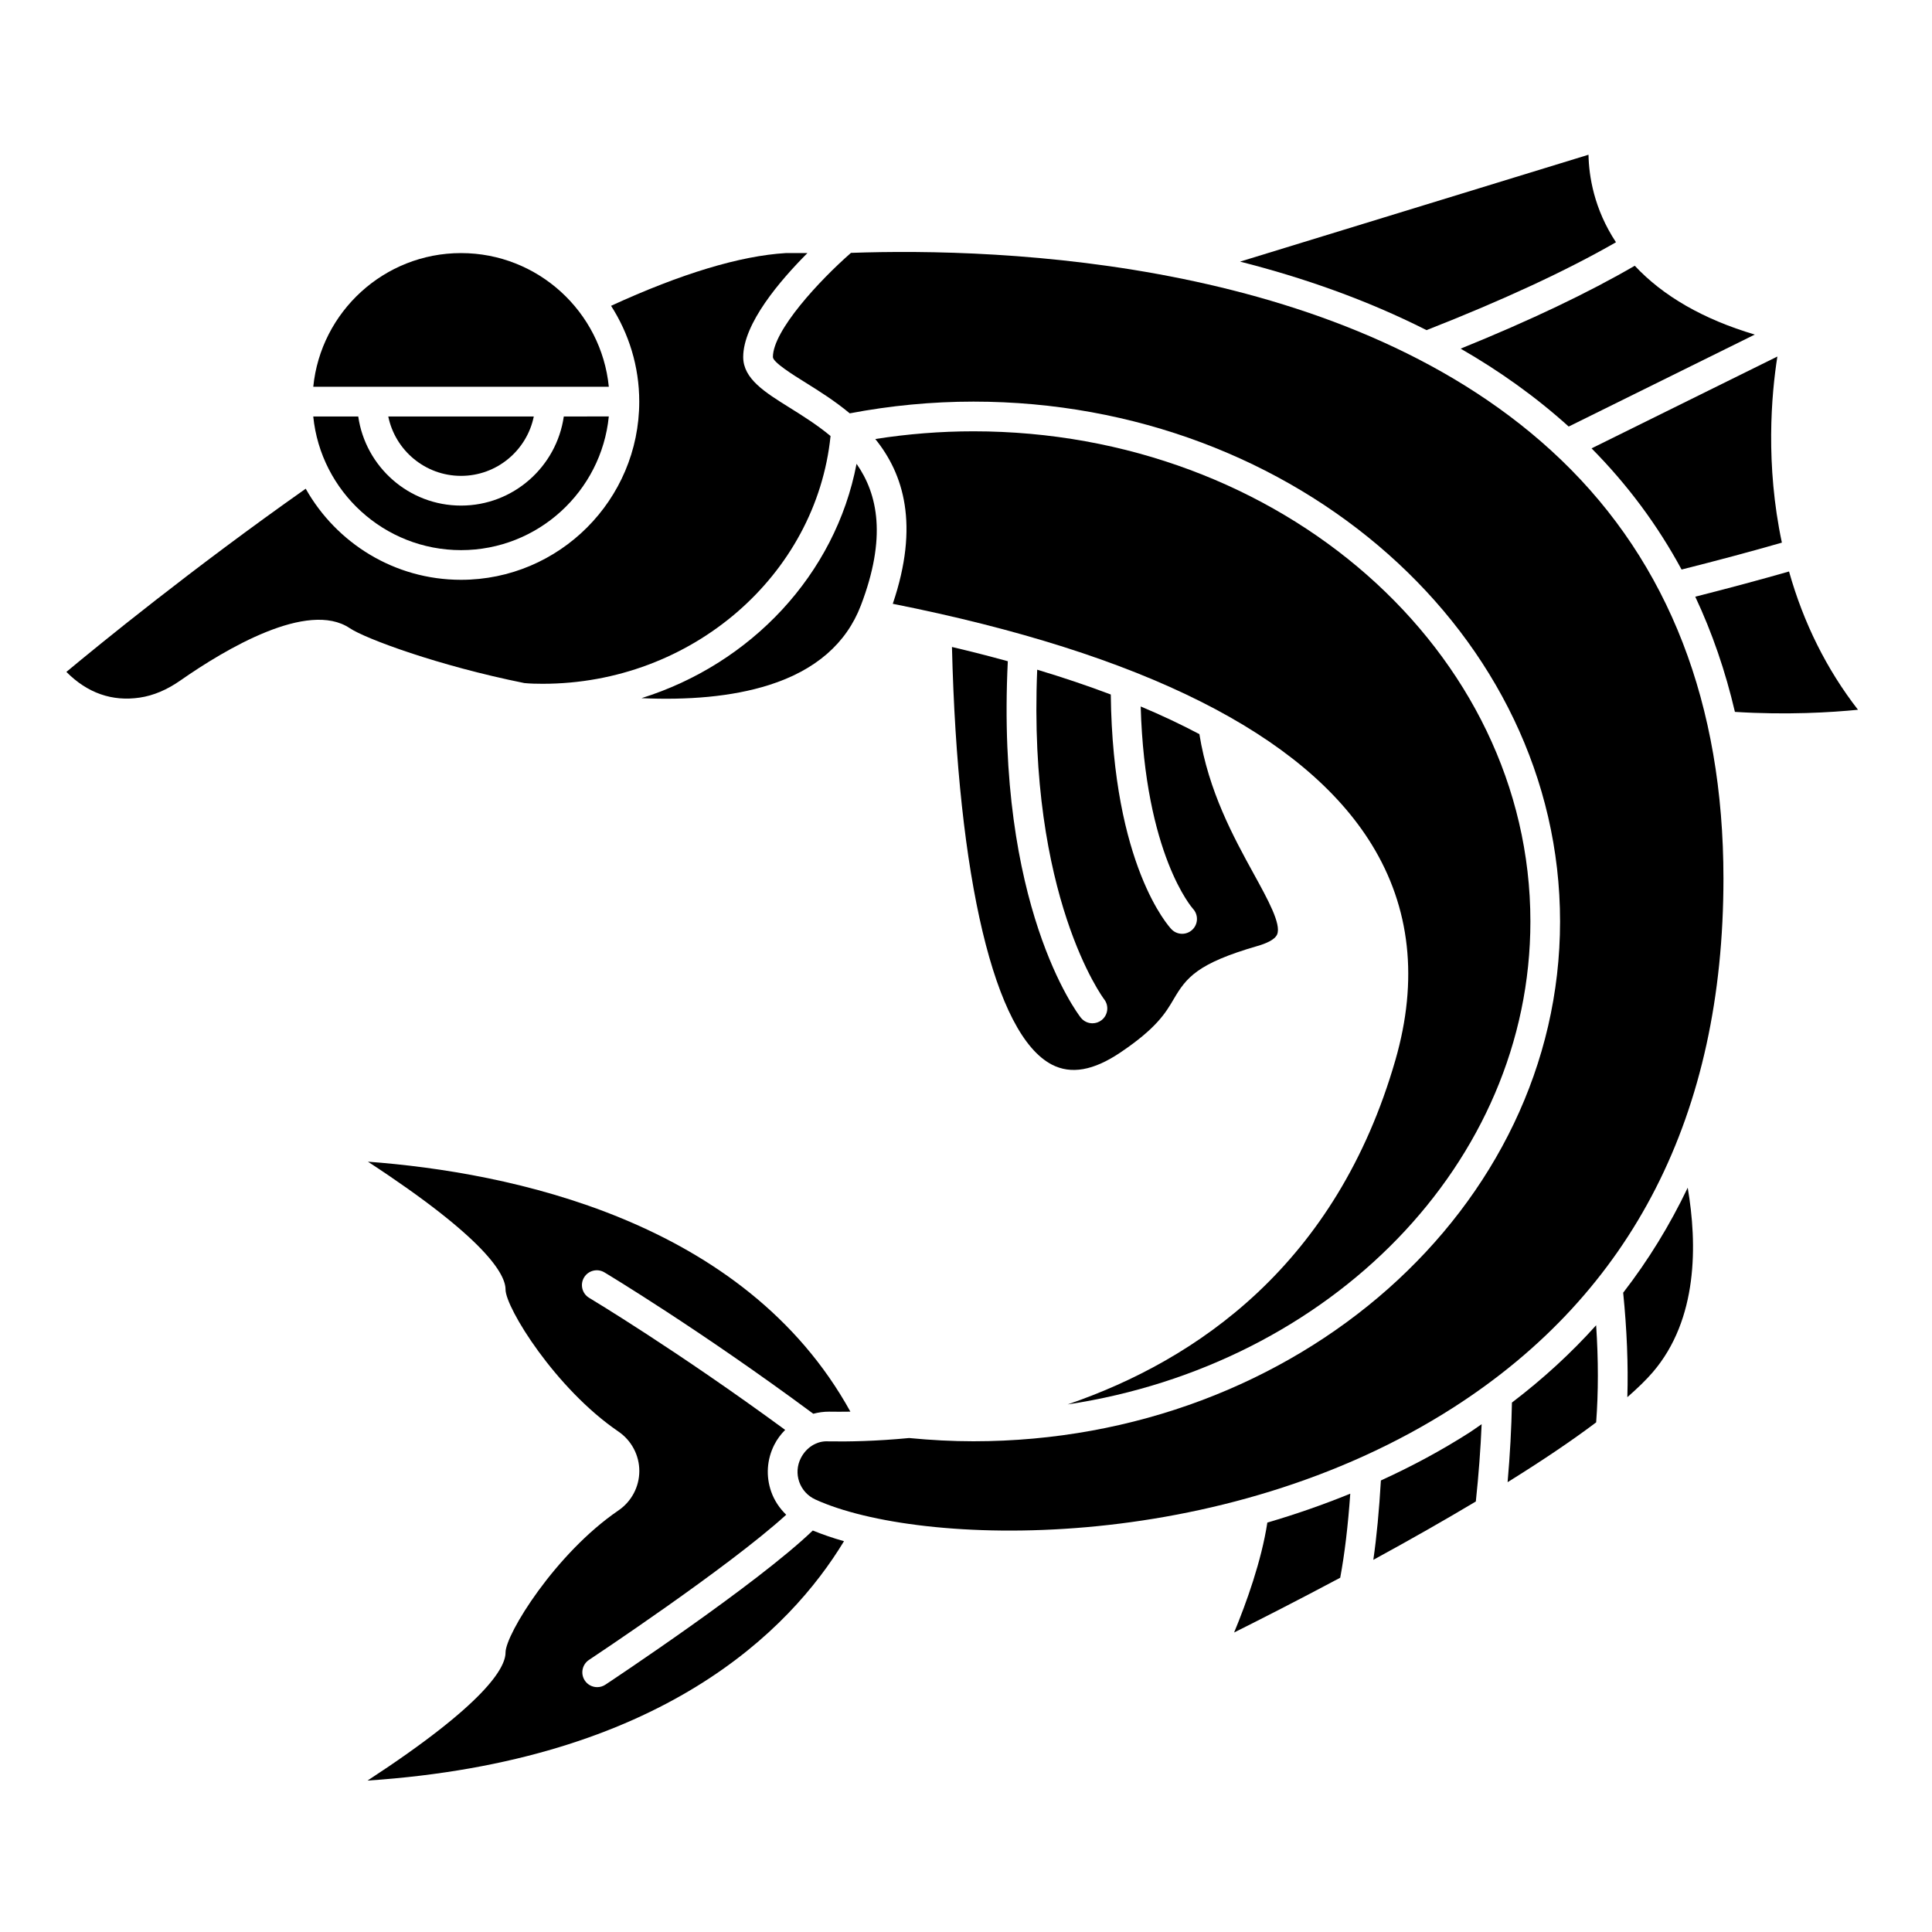
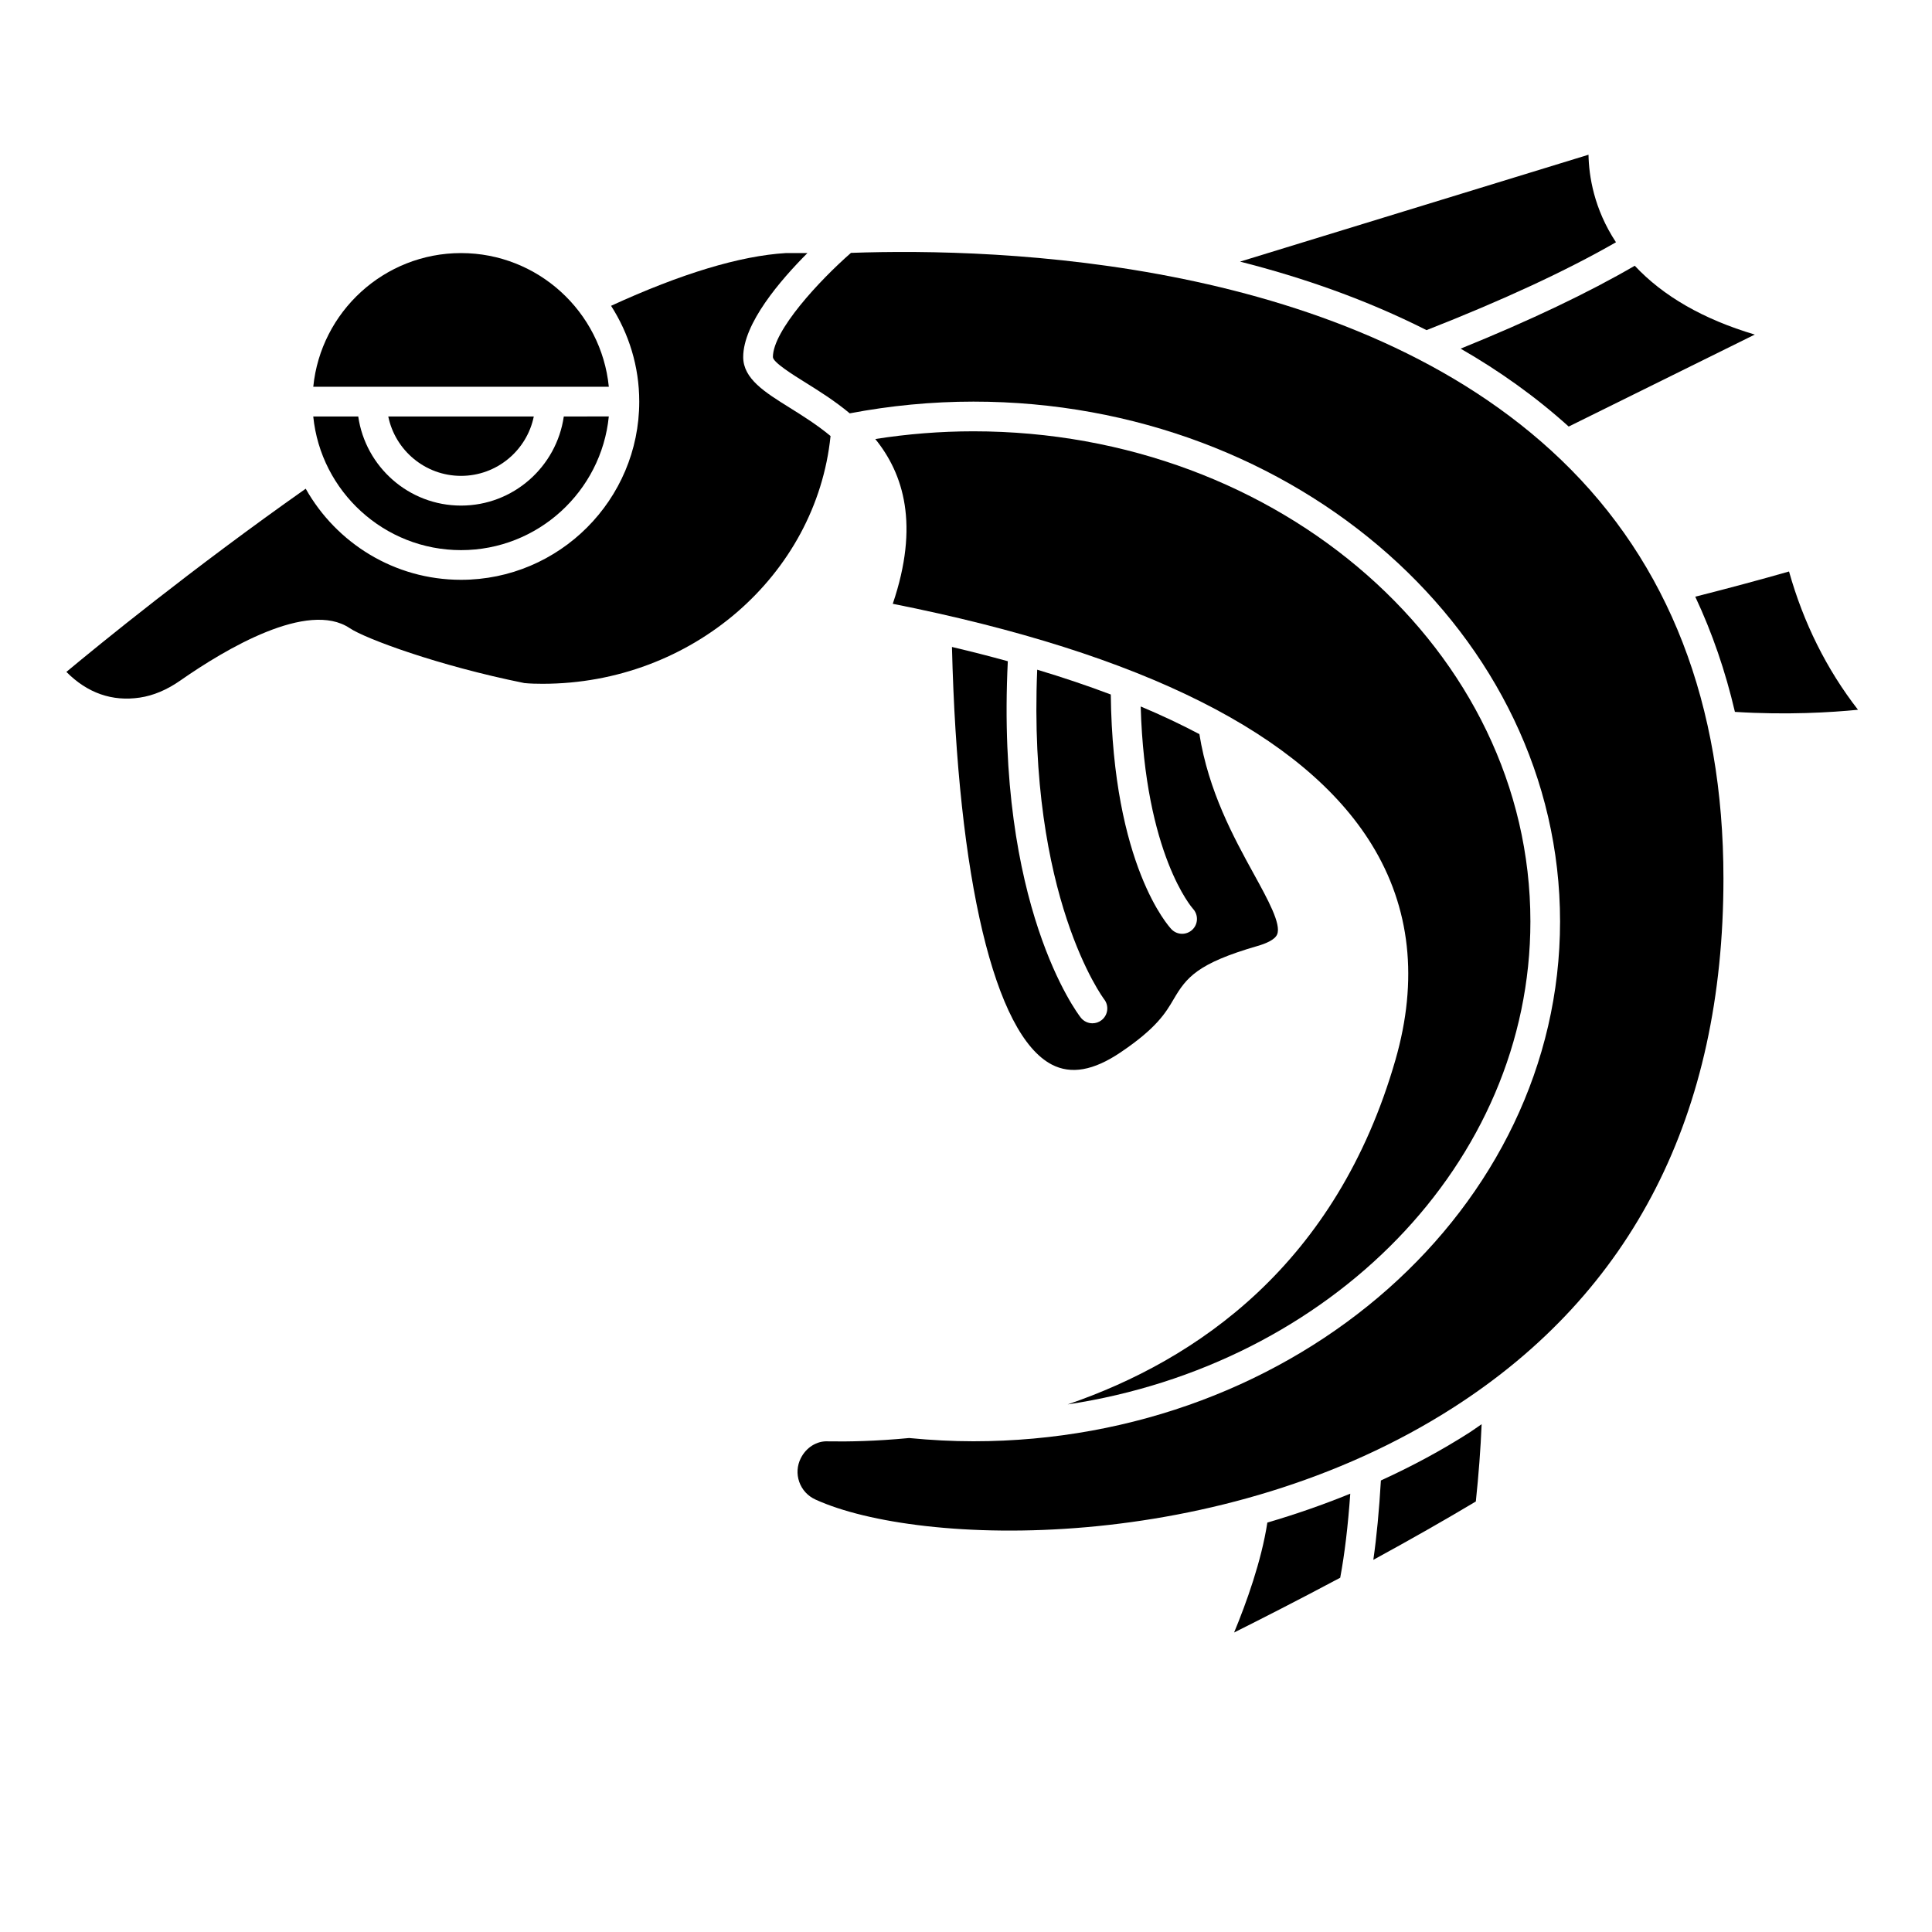
<svg xmlns="http://www.w3.org/2000/svg" fill="#000000" width="800px" height="800px" version="1.1" viewBox="144 144 512 512">
  <g>
    <path d="m287.82 325.21c39.41 0 72.48-28.695 76.285-65.656-3.516-2.93-7.328-5.32-10.812-7.496-6.617-4.121-12.336-7.684-12.336-13.441 0-8.863 9.77-20.285 17.02-27.551h-5.711c-12.129 0.723-27.789 5.461-46.328 13.977 4.707 7.34 7.469 16.039 7.469 25.383 0 26.043-21.188 47.23-47.23 47.23-17.656 0-33.055-9.754-41.16-24.141-30.156 21.234-55.008 41.539-63.426 48.547 5.586 5.613 12.117 7.898 19.457 6.809 3.59-0.531 7.195-2.051 10.719-4.512 12.004-8.383 33.801-21.34 44.918-13.887 4.125 2.766 23.355 9.934 46.289 14.551 1.586 0.152 3.215 0.188 4.848 0.188z" />
    <path d="m266.18 289.79c20.375 0 37.18-15.562 39.16-35.426l-11.926 0.004c-1.922 13.332-13.387 23.617-27.238 23.617s-25.316-10.285-27.238-23.617h-11.922c1.984 19.859 18.785 35.422 39.164 35.422z" />
    <path d="m396.28 315.45c1.504 61.52 11.301 102.77 26.453 110.67 5.098 2.656 11.051 1.609 18.191-3.203 9.629-6.488 12.004-10.539 14.102-14.113 3.367-5.738 6.242-9.492 22.254-14.117 2.023-0.582 4.566-1.59 5.176-3.066 1.129-2.715-2.434-9.188-6.199-16.039-5.356-9.742-11.969-21.836-14.406-37.027-4.824-2.555-10.004-5.004-15.555-7.332 1.121 39.309 13.723 53.465 13.855 53.613 1.469 1.586 1.395 4.07-0.176 5.555-0.762 0.715-1.734 1.074-2.703 1.074-1.031 0-2.055-0.406-2.824-1.207-0.648-0.676-15.551-16.875-16.078-62.207-6.113-2.312-12.613-4.504-19.5-6.574-2.519 60.219 17.543 87.09 17.75 87.355 1.328 1.715 1.02 4.184-0.691 5.519-0.719 0.562-1.57 0.832-2.422 0.832-1.164 0-2.312-0.516-3.09-1.504-0.941-1.195-22.535-29.684-19.336-94.445-4.762-1.316-9.703-2.578-14.801-3.781z" />
    <path d="m266.18 270.11c9.5 0 17.453-6.773 19.281-15.742h-38.566c1.832 8.969 9.781 15.742 19.285 15.742z" />
    <path d="m549.57 388.19c0-71.621-66.211-129.89-147.6-129.89-8.746 0-17.461 0.703-26.012 2.043 7.5 9.25 11.734 22.742 4.637 43.668 66.242 13.176 108.98 34.613 126.92 63.789 10.27 16.699 12.383 35.91 6.289 57.094-15.582 54.156-52.562 79.539-86.863 91.289 69.531-10.48 122.63-63.867 122.63-128z" />
    <path d="m266.18 211.07c-20.375 0-37.18 15.562-39.16 35.426h78.324c-1.984-19.863-18.789-35.426-39.164-35.426z" />
-     <path d="m565.78 262.82c9.531 9.633 17.492 20.344 23.855 32.113 9.734-2.453 18.637-4.84 26.582-7.129-4.394-20.695-2.785-39.211-1.195-49.32z" />
    <path d="m572.25 208.2c-5.852-8.859-7.176-17.578-7.281-23.195l-92.344 28.328c16.688 4.234 33.523 10.109 49.422 18.156 20.207-7.926 37.059-15.742 50.203-23.289z" />
    <path d="m559.72 257.04 49.316-24.375c-13.676-4.07-24.301-10.199-31.809-18.238-12.305 7.152-27.746 14.516-46.145 21.969 10.152 5.832 19.797 12.664 28.637 20.645z" />
-     <path d="m574.16 486.58c0.98 9.797 1.363 19.078 1.102 27.688 2.734-2.398 5.035-4.625 6.742-6.621 12.016-14.016 11.805-33.949 9.258-48.891-4.75 9.926-10.445 19.223-17.102 27.824z" />
-     <path d="m314 329.02c12.074 0.543 23.84-0.32 33.832-3.496 12.273-3.898 20.453-10.988 24.309-21.082 6.859-17.941 4.523-29.426-1.145-37.527-5.613 29.359-27.988 53.023-56.996 62.105z" />
    <path d="m618.11 295.45c-7.488 2.148-15.809 4.383-24.848 6.68 4.481 9.543 7.988 19.723 10.508 30.527 13.73 0.867 25.555 0.141 32.617-0.562-8.324-10.723-14.438-23.016-18.277-36.645z" />
-     <path d="m544.68 515.69c-0.129 6.738-0.504 13.789-1.152 21.102 9.23-5.738 17.094-11.047 23.469-15.852 0.598-7.926 0.609-16.527-0.004-25.734-6.66 7.418-14.113 14.246-22.312 20.484z" />
    <path d="m369.52 211.01c-8.406 7.359-20.691 20.605-20.691 27.613 0 1.387 5.398 4.75 8.625 6.758 3.566 2.219 7.746 4.84 11.738 8.16 10.715-2.039 21.723-3.109 32.77-3.109 85.727 0 155.47 61.801 155.47 137.76 0 75.961-69.746 137.76-155.47 137.76-5.5 0-11.23-0.297-17.035-0.859-8.777 0.844-16.172 0.973-21.34 0.883-3.195-0.219-5.981 1.699-7.371 4.469-0.988 1.969-1.133 4.188-0.41 6.262 0.734 2.094 2.262 3.758 4.301 4.688 27.5 12.562 107.56 15.125 169.18-24.469 47.414-30.461 71.445-77.598 71.445-140.1 0-46.203-14.469-83.531-43-110.94-55.492-53.312-148.82-56.27-188.21-54.871z" />
    <path d="m509.95 536.34c-0.453 7.797-1.113 14.855-2.004 21.031 9.828-5.359 18.934-10.543 27.164-15.461 0.746-7.059 1.266-13.922 1.539-20.488-1.039 0.699-2.031 1.441-3.09 2.125-7.535 4.832-15.461 9.07-23.609 12.793z" />
-     <path d="m304.43 590.46c-0.668 0.441-1.422 0.652-2.168 0.652-1.273 0-2.531-0.617-3.285-1.762-1.199-1.812-0.699-4.254 1.109-5.457 0.398-0.266 36.918-24.48 52.266-38.469-1.746-1.695-3.137-3.738-3.973-6.109-1.445-4.106-1.156-8.516 0.805-12.41 0.75-1.496 1.746-2.812 2.894-3.969-28.633-21.016-51.699-34.844-51.941-34.992-1.867-1.113-2.477-3.531-1.363-5.394 1.113-1.867 3.535-2.473 5.394-1.363 0.25 0.148 25.125 15.062 55.359 37.469 1.359-0.355 2.758-0.555 4.184-0.551 1.652 0.027 3.551 0.031 5.652-0.004-28.113-50.938-90.598-63.465-127.86-66.242 31.398 20.504 36.469 29.922 36.469 33.863 0 4.859 13.262 26.293 29.902 37.641 3.477 2.371 5.551 6.281 5.551 10.465 0 4.184-2.074 8.098-5.551 10.465-16.641 11.352-29.902 32.777-29.902 37.641 0 3.945-5.086 13.379-36.574 33.938 77.844-5.207 111.93-39.766 126.27-63.441-3-0.844-5.727-1.801-8.27-2.828-14.836 14.242-53.273 39.73-54.973 40.859z" />
    <path d="m471.05 576.63c6.906-3.453 16.918-8.543 28.121-14.516 1.168-6.262 2.066-13.715 2.664-22.273-7.219 2.938-14.57 5.496-21.973 7.656-1.566 10.203-5.574 21.324-8.812 29.133z" />
  </g>
</svg>